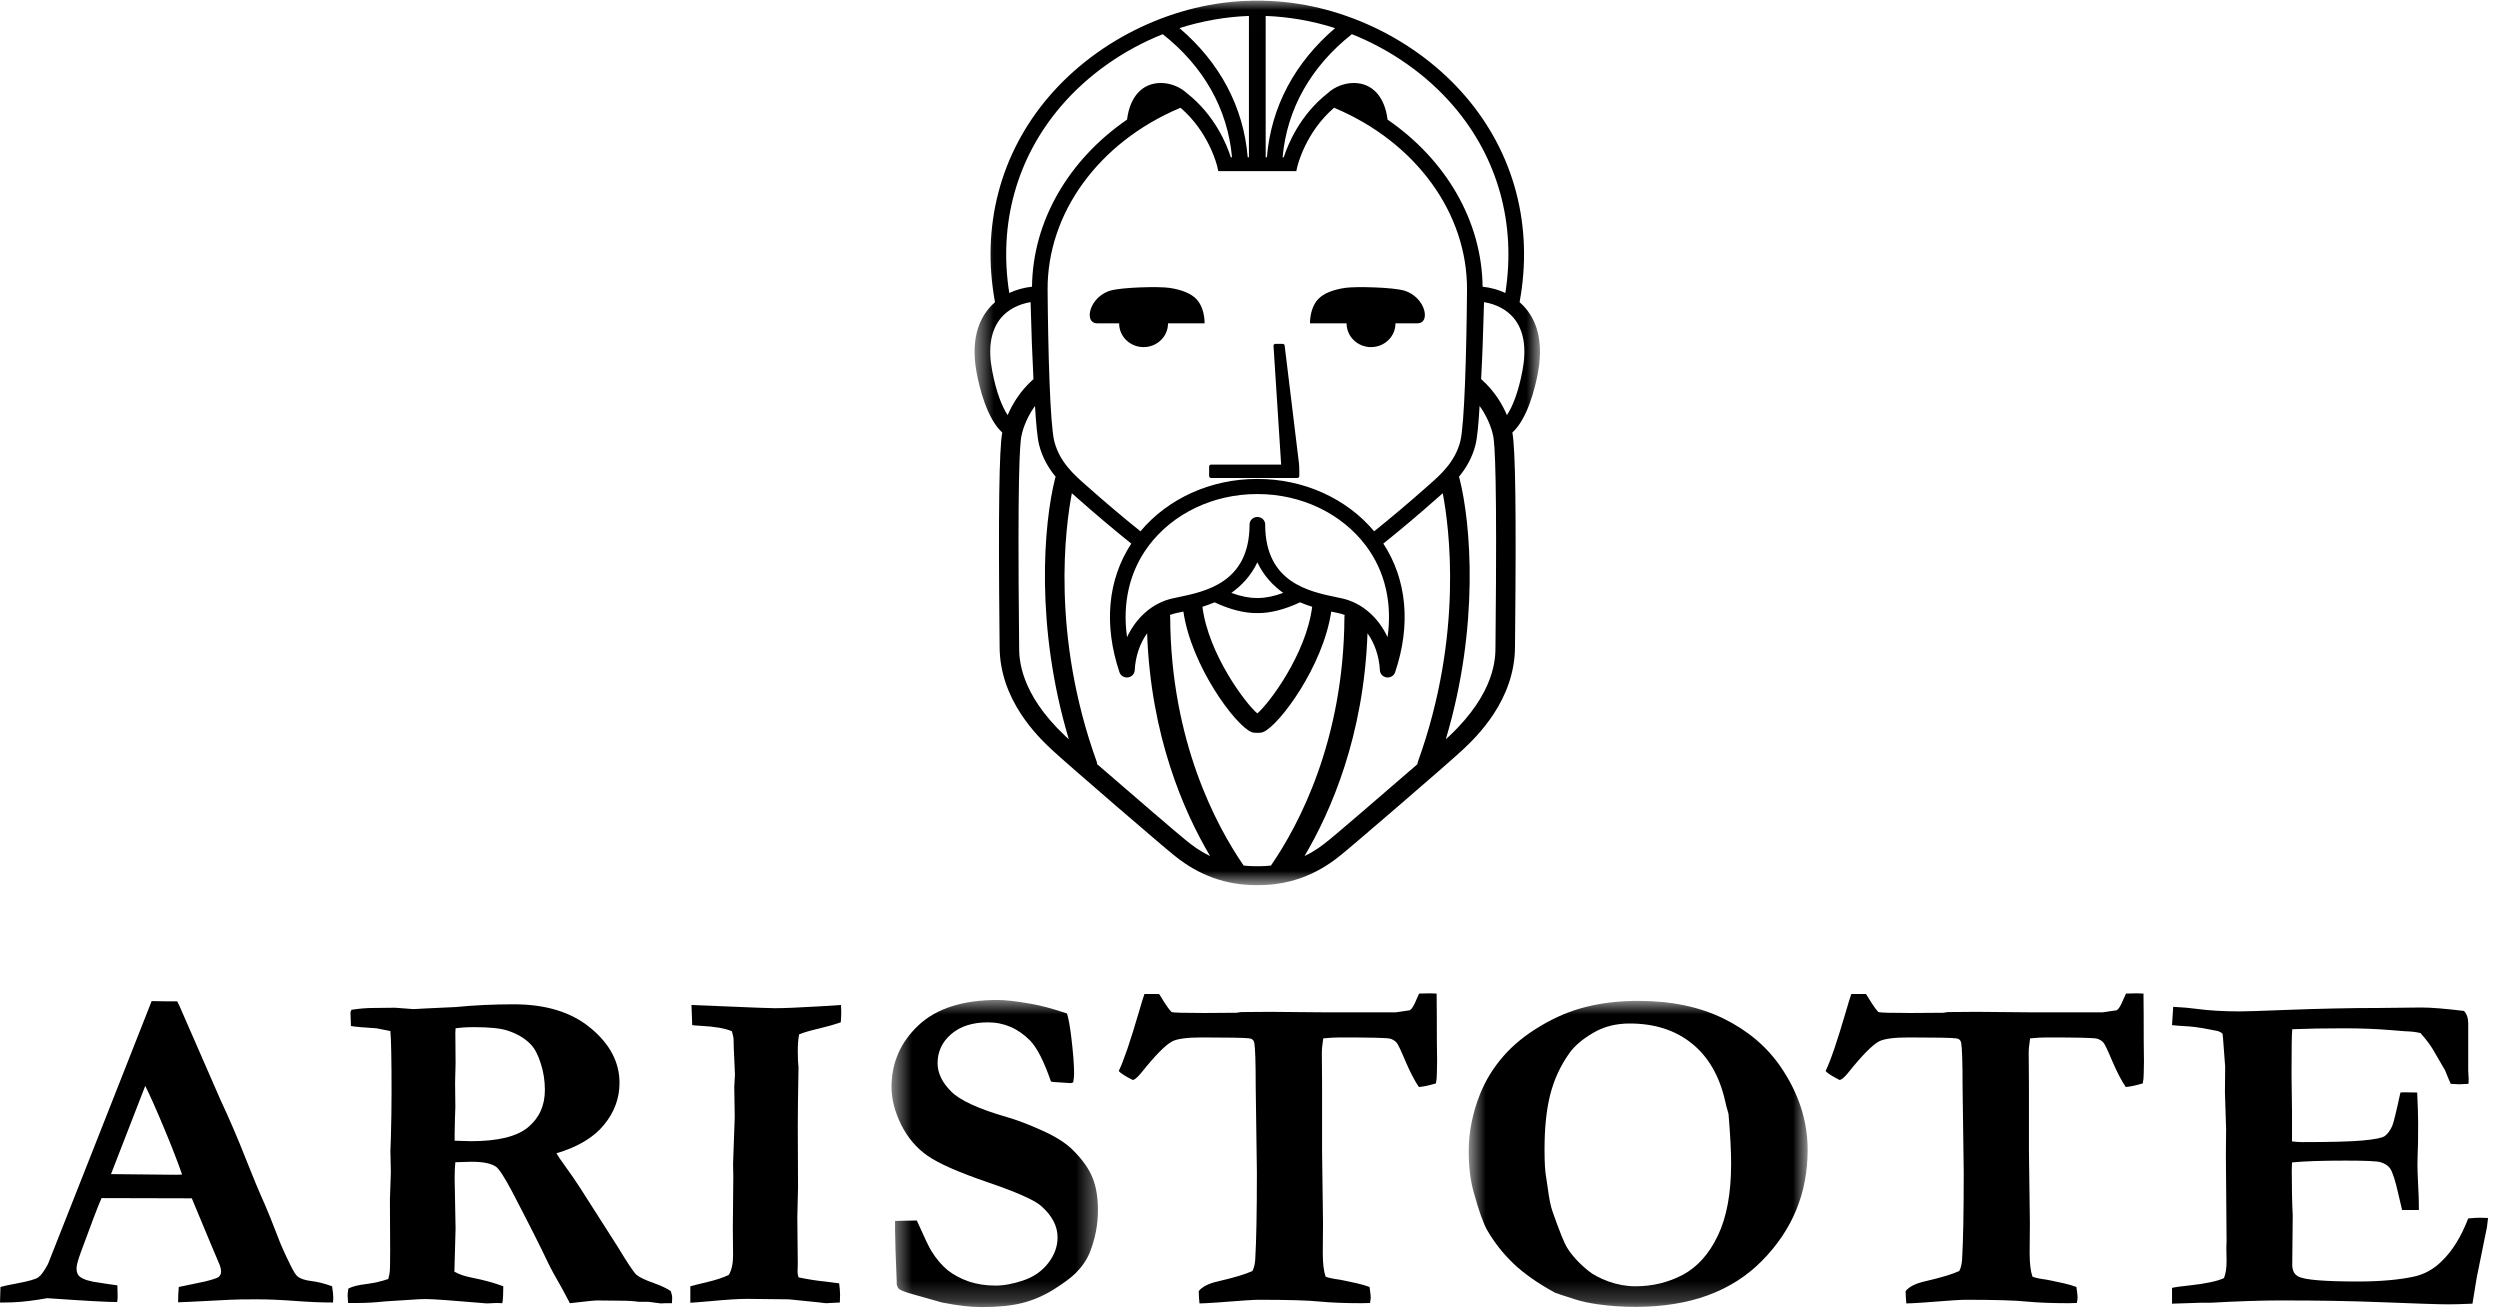
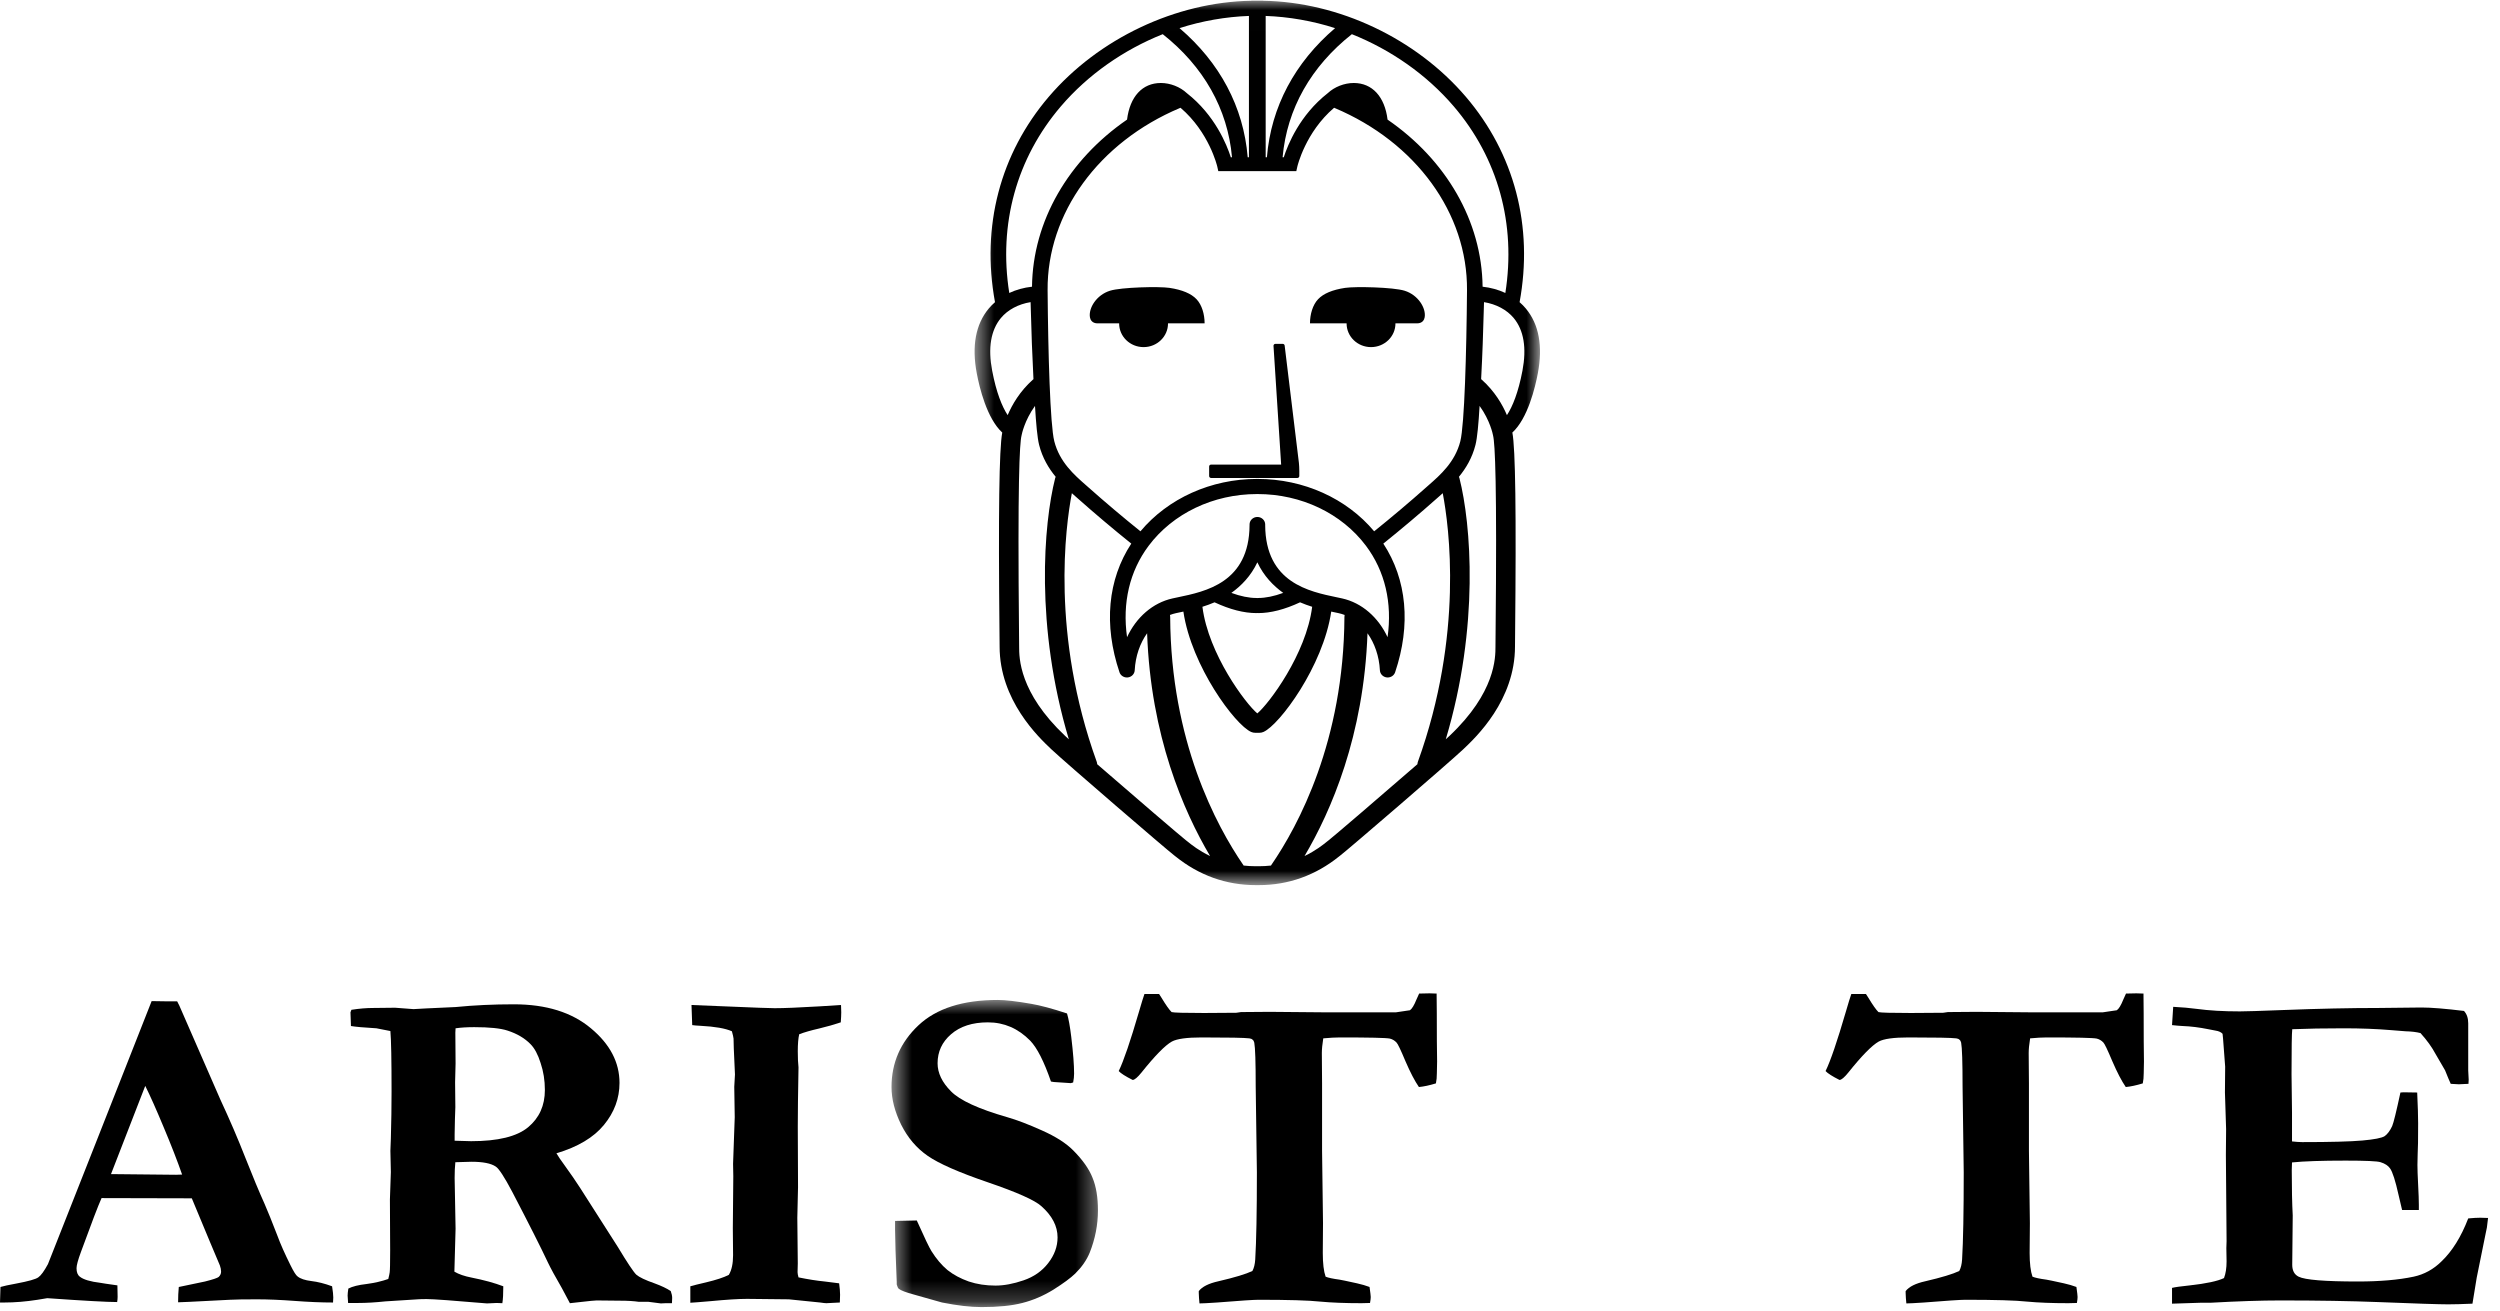
<svg xmlns="http://www.w3.org/2000/svg" width="122" height="64" viewBox="0 0 122 64" fill="none">
  <path d="M59.006 22.764V23.232C59.006 23.283 59.049 23.325 59.101 23.325H63.311C63.363 23.325 63.406 23.284 63.406 23.234C63.407 23.217 63.413 22.817 63.387 22.592C63.361 22.363 62.697 16.916 62.691 16.861C62.685 16.815 62.645 16.78 62.596 16.78H62.242C62.215 16.78 62.19 16.79 62.172 16.809C62.154 16.828 62.145 16.853 62.147 16.878L62.52 22.672H59.101C59.049 22.672 59.006 22.713 59.006 22.764Z" fill="black" />
  <path d="M65.714 15.786C65.714 16.423 66.248 16.939 66.906 16.939C67.564 16.939 68.098 16.423 68.098 15.786C68.098 15.783 68.098 15.78 68.097 15.778H69.17C69.17 15.778 69.472 15.793 69.524 15.484C69.599 15.042 69.211 14.394 68.543 14.187C67.99 14.015 66.149 13.973 65.643 14.048C65.024 14.141 64.584 14.325 64.322 14.602C64.06 14.878 63.927 15.339 63.927 15.778H65.714C65.714 15.78 65.714 15.783 65.714 15.786Z" fill="black" />
  <mask id="mask0_1_25" style="mask-type:luminance" maskUnits="userSpaceOnUse" x="47" y="0" width="29" height="44">
    <path d="M47.54 0.007H75.181V43.199H47.54V0.007Z" fill="white" />
  </mask>
  <g mask="url(#mask0_1_25)">
    <path d="M74.296 18.088C74.096 19.147 73.81 19.848 73.538 20.259C73.325 19.755 72.948 19.096 72.299 18.518C72.292 18.513 72.285 18.509 72.279 18.504C72.35 17.155 72.372 16.385 72.407 15.179L72.42 14.744C73.017 14.842 73.533 15.116 73.87 15.521C74.362 16.115 74.506 16.979 74.296 18.088ZM72.984 30.946C72.981 31.247 72.979 31.448 72.979 31.518V31.542C72.98 32.098 72.981 33.788 70.74 35.907C70.694 35.95 70.631 36.007 70.554 36.077C72.207 30.559 71.784 25.554 71.222 23.339C71.216 23.314 71.206 23.291 71.196 23.268C71.537 22.853 71.843 22.347 72.004 21.708C72.09 21.37 72.155 20.667 72.204 19.808C72.723 20.525 72.853 21.212 72.854 21.219C72.856 21.232 72.859 21.244 72.862 21.256C72.958 21.628 73.058 23.611 72.984 30.946ZM69.169 37.294C67.458 38.782 65.014 40.874 64.841 41.004C64.818 41.021 64.786 41.047 64.745 41.079C64.565 41.225 64.202 41.516 63.661 41.775C64.956 39.585 66.557 35.903 66.734 30.903C67.082 31.393 67.303 32.021 67.339 32.711C67.348 32.888 67.487 33.034 67.669 33.058C67.686 33.06 67.703 33.061 67.72 33.061C67.883 33.061 68.03 32.96 68.082 32.807C68.862 30.492 68.655 28.28 67.506 26.528C68.359 25.843 69.311 25.041 70.085 24.352C70.132 24.309 70.181 24.266 70.233 24.222C70.289 24.172 70.347 24.121 70.406 24.068C70.717 25.695 71.432 30.968 69.193 37.175C69.179 37.215 69.172 37.255 69.169 37.294ZM62.024 42.239C61.835 42.26 61.637 42.272 61.429 42.272H61.283C61.076 42.272 60.878 42.26 60.689 42.239C60.684 42.23 60.678 42.221 60.672 42.212C59.353 40.29 57.135 36.161 57.105 30.11C57.105 30.076 57.101 30.043 57.095 30.01C57.19 29.974 57.288 29.944 57.388 29.922C57.466 29.905 57.549 29.887 57.637 29.869C57.673 29.861 57.711 29.854 57.749 29.845C58.142 32.511 60.279 35.383 61.057 35.719C61.12 35.747 61.186 35.76 61.251 35.76H61.462C61.527 35.76 61.593 35.747 61.656 35.719C62.434 35.383 64.571 32.511 64.964 29.845C65.002 29.854 65.039 29.861 65.075 29.869C65.163 29.887 65.247 29.905 65.324 29.922C65.425 29.944 65.523 29.974 65.618 30.01C65.612 30.043 65.608 30.076 65.608 30.11C65.578 36.161 63.36 40.29 62.04 42.212C62.034 42.221 62.029 42.23 62.024 42.239ZM57.968 41.079C57.927 41.047 57.895 41.021 57.872 41.004C57.699 40.874 55.254 38.782 53.543 37.294C53.541 37.255 53.534 37.215 53.52 37.175C51.281 30.968 51.995 25.695 52.307 24.068C52.366 24.121 52.424 24.172 52.48 24.222C52.531 24.266 52.581 24.309 52.628 24.352C53.402 25.041 54.353 25.843 55.207 26.528C54.057 28.28 53.851 30.492 54.631 32.807C54.683 32.96 54.83 33.061 54.993 33.061C55.01 33.061 55.027 33.06 55.044 33.058C55.226 33.034 55.365 32.888 55.374 32.711C55.41 32.021 55.63 31.393 55.979 30.903C56.156 35.903 57.756 39.585 59.052 41.775C58.511 41.516 58.148 41.225 57.968 41.079ZM51.973 35.907C49.732 33.788 49.733 32.098 49.734 31.542V31.518C49.734 31.448 49.732 31.247 49.729 30.946C49.655 23.611 49.755 21.628 49.851 21.256C49.854 21.244 49.857 21.232 49.859 21.219C49.86 21.212 49.99 20.525 50.508 19.808C50.558 20.667 50.623 21.37 50.708 21.708C50.87 22.347 51.175 22.853 51.517 23.268C51.507 23.291 51.497 23.314 51.491 23.339C50.929 25.554 50.506 30.559 52.159 36.077C52.082 36.007 52.019 35.95 51.973 35.907ZM48.417 18.088C48.207 16.979 48.351 16.115 48.843 15.521C49.18 15.116 49.695 14.842 50.293 14.744L50.306 15.179C50.341 16.385 50.363 17.155 50.433 18.504C50.427 18.509 50.42 18.513 50.414 18.518C49.765 19.096 49.388 19.755 49.174 20.259C48.903 19.848 48.617 19.147 48.417 18.088ZM51.771 5.189C53.093 3.642 54.837 2.429 56.742 1.668C58.73 3.239 59.91 5.305 60.122 7.673H60.063C59.868 7.062 59.287 5.617 57.918 4.546C57.591 4.24 57.11 4.05 56.65 4.05C55.747 4.05 55.138 4.716 55 5.837C52.144 7.802 50.399 10.788 50.362 13.991C49.965 14.035 49.589 14.139 49.252 14.297C48.721 10.938 49.606 7.72 51.771 5.189ZM60.948 0.778V7.673H60.888C60.684 5.212 59.524 3.051 57.561 1.373C58.644 1.022 59.832 0.817 60.948 0.778ZM61.741 25.626C61.741 25.616 61.742 25.607 61.742 25.597C61.742 25.393 61.571 25.228 61.361 25.228C61.36 25.228 61.36 25.228 61.36 25.228C61.359 25.228 61.359 25.228 61.359 25.228C61.148 25.228 60.978 25.393 60.978 25.597C60.978 25.607 60.978 25.617 60.978 25.627C60.963 28.443 58.815 28.867 57.476 29.148C57.385 29.167 57.298 29.185 57.218 29.203C56.25 29.418 55.449 30.129 55 31.094C54.764 29.423 55.123 27.876 56.054 26.634C57.239 25.053 59.215 24.11 61.339 24.11C61.345 24.11 61.35 24.109 61.357 24.108C61.362 24.109 61.368 24.11 61.374 24.11C63.498 24.11 65.473 25.053 66.659 26.634C67.59 27.876 67.949 29.423 67.713 31.094C67.264 30.129 66.463 29.418 65.495 29.203C65.415 29.185 65.328 29.167 65.237 29.148C63.898 28.867 61.756 28.443 61.741 25.626ZM61.398 29.182C61.384 29.182 61.37 29.184 61.357 29.186C61.342 29.184 61.329 29.182 61.315 29.182C60.949 29.182 60.539 29.098 60.091 28.933C60.573 28.588 61.044 28.111 61.359 27.441C61.672 28.111 62.14 28.588 62.621 28.933C62.173 29.098 61.763 29.182 61.398 29.182ZM61.357 34.814C60.799 34.352 58.971 31.928 58.678 29.611C58.872 29.55 59.071 29.479 59.27 29.393C60.017 29.742 60.704 29.919 61.315 29.919C61.329 29.919 61.342 29.917 61.357 29.915C61.37 29.917 61.384 29.919 61.398 29.919C62.008 29.919 62.696 29.742 63.443 29.393C63.642 29.479 63.841 29.55 64.034 29.611C63.741 31.928 61.914 34.352 61.357 34.814ZM61.642 8.352H63.26L63.312 8.121C63.316 8.104 63.705 6.454 65.104 5.259C65.115 5.263 65.126 5.268 65.138 5.273C69.097 6.946 71.621 10.41 71.59 14.163C71.565 17.203 71.466 20.734 71.264 21.532C71.007 22.546 70.293 23.172 69.72 23.675C69.668 23.721 69.617 23.765 69.569 23.808C68.816 24.479 67.893 25.258 67.059 25.928C65.715 24.322 63.617 23.372 61.374 23.372C61.368 23.372 61.362 23.374 61.357 23.374C61.35 23.374 61.345 23.372 61.339 23.372C59.096 23.372 56.998 24.322 55.654 25.928C54.82 25.258 53.897 24.479 53.144 23.808C53.095 23.765 53.045 23.721 52.993 23.675C52.419 23.172 51.706 22.546 51.449 21.532C51.246 20.734 51.148 17.203 51.123 14.163C51.092 10.41 53.615 6.946 57.575 5.273C57.587 5.268 57.598 5.263 57.609 5.259C59.008 6.454 59.397 8.104 59.401 8.121L59.453 8.352H61.642ZM61.765 0.778C62.88 0.817 64.07 1.022 65.152 1.373C63.189 3.051 62.028 5.212 61.825 7.673H61.765V0.778ZM65.971 1.668C67.876 2.429 69.619 3.642 70.942 5.189C73.106 7.72 73.991 10.938 73.461 14.297C73.123 14.139 72.748 14.035 72.351 13.991C72.314 10.788 70.569 7.802 67.713 5.837C67.575 4.716 66.966 4.05 66.063 4.05C65.603 4.05 65.122 4.24 64.795 4.546C63.426 5.617 62.845 7.062 62.649 7.673H62.591C62.803 5.305 63.983 3.239 65.971 1.668ZM74.464 15.06C74.371 14.947 74.267 14.843 74.156 14.746C74.837 11.056 73.908 7.5 71.53 4.719C69.101 1.878 65.328 0.096 61.642 0.037V0.034H61.07V0.037C57.385 0.096 53.612 1.878 51.183 4.719C48.805 7.5 47.876 11.056 48.556 14.746C48.445 14.843 48.342 14.947 48.248 15.06C47.611 15.828 47.415 16.892 47.667 18.221C47.795 18.903 48.157 20.419 48.91 21.108C48.759 21.889 48.716 25.032 48.776 30.955C48.779 31.251 48.781 31.449 48.781 31.518V31.541C48.778 34.176 50.682 35.975 51.307 36.566C51.971 37.194 56.98 41.504 57.292 41.736C57.308 41.748 57.33 41.766 57.358 41.788C58.517 42.721 59.837 43.194 61.283 43.194H61.429C62.876 43.194 64.196 42.721 65.355 41.788C65.383 41.766 65.405 41.748 65.421 41.736C65.733 41.504 70.742 37.194 71.406 36.566C72.031 35.975 73.935 34.176 73.932 31.541V31.518C73.932 31.449 73.934 31.251 73.937 30.955C73.996 25.032 73.954 21.889 73.803 21.108C74.556 20.419 74.917 18.903 75.046 18.221C75.297 16.892 75.102 15.828 74.464 15.06Z" fill="black" />
  </g>
  <path d="M58.391 14.602C58.129 14.325 57.689 14.141 57.069 14.048C56.564 13.973 54.723 14.015 54.169 14.187C53.502 14.394 53.114 15.042 53.189 15.484C53.241 15.793 53.543 15.778 53.543 15.778H54.615C54.615 15.78 54.614 15.783 54.614 15.786C54.614 16.423 55.148 16.939 55.807 16.939C56.465 16.939 56.999 16.423 56.999 15.786C56.999 15.783 56.998 15.78 56.998 15.778H58.785C58.785 15.339 58.653 14.878 58.391 14.602Z" fill="black" />
  <path d="M0 63.563L0.023 62.804C0.169 62.76 0.426 62.704 0.795 62.637C1.387 62.526 1.744 62.425 1.867 62.336C1.998 62.247 2.155 62.031 2.34 61.689L4.668 55.79L7.4 48.854C7.653 48.862 7.896 48.865 8.126 48.865H8.645L8.748 49.066L10.754 53.66C11.208 54.634 11.615 55.582 11.976 56.504C12.337 57.419 12.648 58.166 12.91 58.746C13.063 59.095 13.274 59.619 13.544 60.318C13.682 60.697 13.893 61.173 14.177 61.745C14.331 62.057 14.446 62.239 14.523 62.291C14.661 62.403 14.885 62.477 15.192 62.515C15.507 62.552 15.845 62.637 16.206 62.771C16.245 63.016 16.264 63.199 16.264 63.317C16.264 63.369 16.26 63.451 16.252 63.563C15.684 63.563 15.057 63.536 14.373 63.484C13.689 63.433 13.075 63.407 12.529 63.407C11.922 63.407 11.484 63.414 11.215 63.429L9.256 63.529L8.691 63.552C8.691 63.291 8.702 63.042 8.725 62.805L10.005 62.537C10.389 62.44 10.612 62.366 10.673 62.314C10.75 62.239 10.789 62.154 10.789 62.057C10.789 61.961 10.769 61.861 10.731 61.756L10.27 60.663L9.36 58.478L4.956 58.467C4.795 58.823 4.46 59.697 3.953 61.087C3.807 61.481 3.735 61.749 3.735 61.89C3.735 62.083 3.788 62.221 3.896 62.302C4.073 62.444 4.411 62.544 4.91 62.604C4.979 62.619 5.252 62.66 5.729 62.726C5.736 62.994 5.74 63.18 5.74 63.284C5.74 63.366 5.732 63.451 5.717 63.54C5.24 63.54 4.103 63.477 2.305 63.351L1.833 63.429C1.264 63.518 0.722 63.563 0.207 63.563H0ZM5.417 57.296C7.215 57.318 8.276 57.329 8.598 57.329L8.887 57.318C8.656 56.656 8.357 55.887 7.988 55.01C7.619 54.125 7.319 53.452 7.088 52.991L5.417 57.296Z" fill="black" />
  <path d="M16.999 62.882C17.199 62.778 17.495 62.704 17.887 62.66C18.279 62.607 18.632 62.526 18.948 62.414C18.986 62.265 19.009 62.157 19.017 62.091C19.032 61.987 19.04 61.63 19.04 61.02L19.028 58.533L19.074 57.195L19.051 56.158L19.074 55.556C19.097 54.746 19.108 53.987 19.108 53.281C19.108 51.735 19.09 50.746 19.051 50.315L18.371 50.181C17.748 50.144 17.334 50.107 17.126 50.07L17.103 49.401L17.149 49.278C17.533 49.218 17.887 49.189 18.209 49.189C18.386 49.189 18.744 49.185 19.282 49.177C19.835 49.222 20.134 49.245 20.18 49.245L20.791 49.211L22.232 49.144C23.131 49.055 24.08 49.01 25.079 49.01C26.655 49.01 27.907 49.401 28.837 50.181C29.767 50.954 30.232 51.843 30.232 52.846C30.232 53.597 29.978 54.281 29.471 54.898C28.971 55.508 28.199 55.969 27.154 56.281C27.246 56.437 27.369 56.619 27.523 56.827C27.846 57.273 28.107 57.653 28.307 57.965L30.151 60.853C30.612 61.619 30.912 62.068 31.05 62.202C31.196 62.329 31.492 62.47 31.938 62.626C32.283 62.752 32.549 62.879 32.733 63.005C32.779 63.131 32.802 63.243 32.802 63.34C32.802 63.406 32.798 63.492 32.791 63.596H32.48L32.249 63.607L31.649 63.529H31.177C30.931 63.492 30.627 63.474 30.266 63.474L29.114 63.462C29.029 63.462 28.76 63.488 28.307 63.541C28.099 63.563 27.934 63.581 27.811 63.596L27.419 62.86C27.096 62.303 26.87 61.886 26.739 61.611C26.401 60.89 25.821 59.741 24.999 58.165C24.615 57.437 24.345 57.024 24.192 56.928C23.961 56.771 23.566 56.694 23.005 56.694C22.851 56.694 22.589 56.701 22.221 56.716C22.198 56.931 22.186 57.188 22.186 57.485L22.232 59.961L22.174 62.057C22.39 62.184 22.67 62.28 23.016 62.347C23.615 62.466 24.13 62.607 24.561 62.771C24.561 63.135 24.546 63.41 24.515 63.596C24.368 63.589 24.276 63.585 24.238 63.585L23.765 63.607C22.113 63.466 21.133 63.395 20.826 63.395C20.626 63.395 20.484 63.399 20.4 63.406L18.809 63.507C18.325 63.559 17.883 63.585 17.483 63.585H16.988C16.972 63.399 16.964 63.28 16.964 63.228C16.964 63.146 16.976 63.031 16.999 62.882ZM22.186 55.667C22.555 55.682 22.824 55.69 22.993 55.69C24.3 55.69 25.226 55.463 25.771 55.01C26.317 54.556 26.59 53.95 26.59 53.192C26.59 52.724 26.52 52.285 26.382 51.876C26.252 51.46 26.086 51.151 25.886 50.951C25.602 50.661 25.229 50.442 24.768 50.293C24.43 50.181 23.888 50.125 23.143 50.125C22.79 50.125 22.486 50.144 22.232 50.181L22.221 50.393L22.232 51.898L22.209 52.813L22.221 54.029C22.206 54.37 22.194 54.813 22.186 55.355V55.667Z" fill="black" />
  <path d="M33.688 63.574V62.771C33.842 62.726 34.095 62.663 34.449 62.581C34.948 62.462 35.321 62.34 35.567 62.213C35.705 61.983 35.774 61.663 35.774 61.254L35.762 59.939L35.785 57.396L35.774 56.794C35.828 55.322 35.855 54.563 35.855 54.519L35.832 53.036L35.866 52.434L35.809 51.163L35.797 50.683C35.789 50.609 35.762 50.49 35.716 50.326C35.401 50.185 34.89 50.096 34.183 50.059C34.014 50.051 33.88 50.04 33.78 50.025L33.745 49.044L37.042 49.178C37.449 49.193 37.703 49.2 37.803 49.2C38.256 49.2 38.982 49.17 39.981 49.111C40.542 49.073 40.896 49.051 41.042 49.044C41.049 49.185 41.053 49.304 41.053 49.401C41.053 49.527 41.045 49.69 41.03 49.891C40.723 49.995 40.369 50.096 39.97 50.192C39.578 50.282 39.255 50.374 39.002 50.471C38.955 50.664 38.932 50.943 38.932 51.307C38.932 51.627 38.944 51.887 38.967 52.088C38.944 53.345 38.932 54.311 38.932 54.987L38.944 57.931L38.909 59.425L38.932 61.656L38.921 62.08C38.921 62.139 38.936 62.225 38.967 62.336C39.435 62.432 39.862 62.5 40.246 62.537C40.315 62.544 40.55 62.574 40.95 62.626C40.98 62.849 40.996 63.035 40.996 63.184C40.996 63.265 40.992 63.392 40.984 63.563C40.884 63.563 40.807 63.567 40.753 63.574C40.508 63.589 40.365 63.596 40.327 63.596C40.273 63.596 40.173 63.585 40.027 63.563C39.919 63.548 39.409 63.496 38.494 63.407L36.454 63.385C36.047 63.385 35.455 63.422 34.679 63.496C34.172 63.54 33.841 63.567 33.688 63.574L33.688 63.574Z" fill="black" />
  <mask id="mask1_1_25" style="mask-type:luminance" maskUnits="userSpaceOnUse" x="43" y="48" width="11" height="16">
-     <path d="M43.502 48.701H53.648V63.785H43.502V48.701Z" fill="white" />
+     <path d="M43.502 48.701H53.648V63.785H43.502V48.701" fill="white" />
  </mask>
  <g mask="url(#mask1_1_25)">
    <path d="M52.07 49.456C52.147 49.709 52.216 50.092 52.278 50.605C52.37 51.371 52.416 51.965 52.416 52.389C52.416 52.523 52.401 52.668 52.37 52.824L52.255 52.857L51.425 52.802L51.287 52.779C50.949 51.798 50.61 51.133 50.272 50.783C49.688 50.189 49.001 49.891 48.209 49.891C47.456 49.891 46.856 50.084 46.411 50.471C45.973 50.85 45.754 51.322 45.754 51.887C45.754 52.363 45.973 52.82 46.411 53.259C46.841 53.697 47.755 54.117 49.154 54.519C49.623 54.653 50.187 54.868 50.849 55.166C51.517 55.463 52.024 55.787 52.37 56.136C52.831 56.597 53.146 57.043 53.315 57.474C53.492 57.898 53.58 58.429 53.58 59.069C53.58 59.767 53.446 60.455 53.177 61.132C53.031 61.488 52.797 61.827 52.474 62.147C52.243 62.37 51.886 62.633 51.402 62.938C50.918 63.236 50.414 63.451 49.892 63.585C49.377 63.719 48.712 63.786 47.898 63.786C47.36 63.786 46.718 63.711 45.973 63.563L44.59 63.172C44.205 63.068 43.963 62.975 43.863 62.894C43.825 62.864 43.79 62.793 43.76 62.682V62.559C43.76 62.477 43.74 61.968 43.702 61.031C43.687 60.548 43.679 60.206 43.679 60.005V59.582L44.739 59.559C45.108 60.385 45.346 60.883 45.454 61.053C45.692 61.433 45.953 61.741 46.238 61.979C46.53 62.21 46.876 62.395 47.275 62.537C47.675 62.67 48.109 62.737 48.578 62.737C48.993 62.737 49.45 62.652 49.949 62.481C50.449 62.31 50.849 62.031 51.148 61.645C51.456 61.25 51.609 60.831 51.609 60.385C51.609 59.834 51.344 59.325 50.814 58.857C50.491 58.567 49.623 58.181 48.209 57.697C46.795 57.214 45.815 56.783 45.27 56.404C44.724 56.025 44.294 55.519 43.978 54.887C43.663 54.248 43.506 53.634 43.506 53.047C43.506 51.865 43.944 50.861 44.82 50.036C45.696 49.211 46.987 48.798 48.693 48.798C49.062 48.798 49.608 48.862 50.33 48.988C50.768 49.062 51.348 49.218 52.07 49.456Z" fill="black" />
  </g>
  <path d="M55.849 48.508H56.564C56.617 48.59 56.656 48.65 56.679 48.687C56.894 49.044 57.059 49.278 57.175 49.39C57.275 49.419 57.801 49.434 58.754 49.434C59.345 49.434 59.872 49.43 60.333 49.423L60.563 49.389L61.958 49.378L64.563 49.401H68.125L68.805 49.3C68.905 49.233 69.012 49.055 69.128 48.765C69.159 48.698 69.201 48.605 69.254 48.486L69.762 48.475C69.838 48.475 69.954 48.479 70.107 48.486C70.115 48.999 70.119 49.772 70.119 50.805L70.131 51.798L70.119 52.367C70.119 52.56 70.104 52.727 70.073 52.869C69.758 52.965 69.481 53.025 69.243 53.047C69.043 52.757 68.824 52.337 68.586 51.787C68.356 51.237 68.21 50.932 68.148 50.873C68.056 50.776 67.948 50.713 67.825 50.683C67.641 50.645 66.826 50.627 65.382 50.627C65.167 50.627 64.898 50.642 64.575 50.672C64.529 50.962 64.506 51.2 64.506 51.385L64.517 52.88V56.158L64.563 59.693L64.552 61.143C64.552 61.656 64.598 62.042 64.69 62.302C64.813 62.354 65.04 62.403 65.37 62.447C65.431 62.455 65.716 62.514 66.223 62.626C66.454 62.678 66.657 62.737 66.834 62.804C66.872 63.072 66.892 63.235 66.892 63.295C66.892 63.362 66.88 63.458 66.857 63.585C66.688 63.592 66.55 63.596 66.442 63.596C65.651 63.596 64.978 63.57 64.425 63.518C63.872 63.458 62.869 63.429 61.417 63.429C61.186 63.429 60.51 63.473 59.388 63.563C58.95 63.592 58.666 63.607 58.535 63.607C58.527 63.495 58.52 63.41 58.512 63.35L58.5 63.094V63.005C58.669 62.789 58.988 62.63 59.457 62.526C60.256 62.34 60.809 62.172 61.117 62.024C61.194 61.882 61.24 61.697 61.255 61.466C61.309 60.574 61.336 59.154 61.336 57.206L61.278 52.991C61.278 51.831 61.255 51.129 61.209 50.883C61.194 50.817 61.167 50.768 61.128 50.739C61.09 50.701 61.036 50.679 60.967 50.672C60.729 50.642 59.952 50.627 58.639 50.627C57.916 50.627 57.432 50.694 57.186 50.828C56.856 51.014 56.36 51.519 55.7 52.345C55.507 52.582 55.365 52.701 55.273 52.701C54.919 52.523 54.693 52.378 54.593 52.267C54.831 51.783 55.161 50.817 55.584 49.367C55.707 48.943 55.795 48.657 55.849 48.508Z" fill="black" />
  <mask id="mask2_1_25" style="mask-type:luminance" maskUnits="userSpaceOnUse" x="71" y="48" width="18" height="16">
    <path d="M71.66 48.801H88.224V63.785H71.66V48.801Z" fill="white" />
  </mask>
  <g mask="url(#mask2_1_25)">
-     <path d="M71.673 56.17C71.673 55.248 71.858 54.322 72.226 53.393C72.495 52.724 72.872 52.11 73.356 51.553C73.84 50.995 74.447 50.501 75.177 50.07C75.907 49.631 76.652 49.319 77.413 49.133C78.174 48.94 79.023 48.843 79.961 48.843C81.559 48.843 82.946 49.133 84.122 49.713C85.297 50.293 86.223 51.077 86.9 52.066C87.775 53.352 88.214 54.701 88.214 56.114C88.214 58.218 87.472 60.02 85.989 61.522C84.514 63.024 82.458 63.775 79.822 63.775C79.169 63.775 78.558 63.733 77.99 63.652C77.559 63.593 77.183 63.511 76.86 63.407C76.276 63.221 75.95 63.113 75.88 63.083C75.042 62.622 74.37 62.15 73.863 61.667C73.356 61.184 72.925 60.637 72.572 60.028C72.38 59.686 72.161 59.069 71.915 58.177C71.754 57.604 71.673 56.935 71.673 56.17ZM79.523 49.947C78.854 49.947 78.262 50.099 77.747 50.404C77.233 50.702 76.844 51.032 76.583 51.397C76.145 52.014 75.834 52.69 75.649 53.426C75.465 54.155 75.373 55.043 75.373 56.092C75.373 56.731 75.4 57.188 75.454 57.463C75.469 57.552 75.492 57.705 75.523 57.92C75.592 58.471 75.672 58.872 75.765 59.125C76.096 60.069 76.33 60.652 76.468 60.875C76.698 61.254 77.04 61.63 77.494 62.002C77.724 62.195 78.059 62.373 78.497 62.537C78.935 62.693 79.373 62.771 79.811 62.771C80.641 62.771 81.409 62.585 82.116 62.213C82.831 61.834 83.403 61.195 83.833 60.295C84.264 59.396 84.479 58.225 84.479 56.783C84.479 56.188 84.437 55.381 84.352 54.363L84.294 54.151C84.271 54.092 84.233 53.939 84.179 53.694C83.895 52.475 83.349 51.546 82.543 50.906C81.743 50.267 80.737 49.947 79.523 49.947V49.947Z" fill="black" />
-   </g>
+     </g>
  <path d="M90.344 48.508H91.059C91.112 48.59 91.151 48.65 91.174 48.687C91.389 49.044 91.554 49.278 91.669 49.39C91.769 49.419 92.296 49.434 93.248 49.434C93.84 49.434 94.367 49.43 94.828 49.423L95.058 49.389L96.453 49.378L99.058 49.401H102.62L103.3 49.3C103.4 49.233 103.507 49.055 103.623 48.765C103.653 48.698 103.695 48.605 103.749 48.486L104.257 48.475C104.333 48.475 104.449 48.479 104.602 48.486C104.61 48.999 104.614 49.772 104.614 50.805L104.625 51.798L104.614 52.367C104.614 52.56 104.598 52.727 104.568 52.869C104.253 52.965 103.976 53.025 103.738 53.047C103.538 52.757 103.319 52.337 103.081 51.787C102.85 51.237 102.704 50.932 102.643 50.873C102.55 50.776 102.443 50.713 102.32 50.683C102.136 50.645 101.321 50.627 99.876 50.627C99.661 50.627 99.392 50.642 99.07 50.672C99.023 50.962 99 51.2 99 51.385L99.012 52.88V56.158L99.058 59.693L99.046 61.143C99.046 61.656 99.093 62.042 99.185 62.302C99.308 62.354 99.535 62.403 99.865 62.447C99.926 62.455 100.211 62.514 100.718 62.626C100.948 62.678 101.152 62.737 101.329 62.804C101.367 63.072 101.386 63.235 101.386 63.295C101.386 63.362 101.375 63.458 101.352 63.585C101.183 63.592 101.045 63.596 100.937 63.596C100.145 63.596 99.473 63.57 98.92 63.518C98.366 63.458 97.364 63.429 95.911 63.429C95.681 63.429 95.005 63.473 93.882 63.563C93.445 63.592 93.16 63.607 93.03 63.607C93.022 63.495 93.014 63.41 93.007 63.35L92.995 63.094V63.005C93.164 62.789 93.483 62.63 93.952 62.526C94.751 62.34 95.304 62.172 95.612 62.024C95.689 61.882 95.735 61.697 95.75 61.466C95.804 60.574 95.83 59.154 95.83 57.206L95.773 52.991C95.773 51.831 95.75 51.129 95.704 50.883C95.689 50.817 95.661 50.768 95.623 50.739C95.585 50.701 95.531 50.679 95.462 50.672C95.223 50.642 94.447 50.627 93.133 50.627C92.411 50.627 91.927 50.694 91.681 50.828C91.351 51.014 90.855 51.519 90.194 52.345C90.002 52.582 89.86 52.701 89.767 52.701C89.414 52.523 89.188 52.378 89.088 52.267C89.326 51.783 89.656 50.817 90.079 49.367C90.202 48.943 90.29 48.657 90.344 48.508H90.344Z" fill="black" />
  <path d="M106.052 49.133C106.49 49.155 106.871 49.189 107.194 49.233C107.801 49.315 108.504 49.356 109.303 49.356C109.58 49.356 110.29 49.334 111.435 49.289C113.149 49.222 114.697 49.189 116.08 49.189L118.167 49.166C118.636 49.166 119.327 49.222 120.242 49.334C120.38 49.483 120.449 49.683 120.449 49.936V52.233L120.472 52.69C120.472 52.735 120.468 52.802 120.461 52.891L119.988 52.913C119.927 52.913 119.796 52.906 119.596 52.891C119.527 52.742 119.435 52.523 119.32 52.233L118.859 51.441C118.682 51.107 118.436 50.765 118.121 50.415C117.928 50.363 117.683 50.334 117.383 50.326C117.306 50.319 117.072 50.3 116.68 50.27C115.965 50.211 115.197 50.181 114.375 50.181C113.437 50.181 112.599 50.196 111.862 50.226C111.839 50.412 111.827 51.144 111.827 52.423L111.85 54.296V55.701C112.042 55.723 112.208 55.735 112.346 55.735C113.721 55.735 114.701 55.709 115.285 55.657C115.869 55.605 116.23 55.534 116.369 55.445C116.507 55.348 116.63 55.184 116.738 54.954C116.807 54.791 116.941 54.244 117.141 53.315L117.291 53.304L117.959 53.315C117.99 53.977 118.005 54.478 118.005 54.82C118.005 55.601 117.998 56.102 117.982 56.325C117.975 56.549 117.971 56.723 117.971 56.849C117.971 57.05 117.982 57.374 118.005 57.82C118.028 58.258 118.04 58.585 118.04 58.801V59.047H117.222C117.191 58.927 117.133 58.682 117.049 58.311C116.895 57.619 116.757 57.188 116.634 57.017C116.541 56.883 116.388 56.783 116.173 56.716C116.019 56.664 115.45 56.638 114.467 56.638C113.306 56.638 112.434 56.667 111.85 56.727C111.842 56.92 111.838 57.047 111.838 57.106C111.838 57.991 111.854 58.727 111.885 59.314L111.861 61.722C111.861 62.005 111.965 62.199 112.173 62.302C112.488 62.459 113.452 62.537 115.066 62.537C116.134 62.537 117.041 62.459 117.786 62.302C118.301 62.191 118.755 61.942 119.146 61.555C119.669 61.057 120.103 60.359 120.449 59.459C120.687 59.437 120.883 59.425 121.037 59.425C121.122 59.425 121.248 59.429 121.417 59.437C121.394 59.623 121.375 59.779 121.36 59.905L121.291 60.239L120.864 62.347L120.656 63.619C120.157 63.641 119.761 63.652 119.469 63.652C119.039 63.652 117.89 63.615 116.023 63.54C114.709 63.489 113.126 63.462 111.274 63.462C110.351 63.462 109.218 63.499 107.873 63.574H107.389L105.995 63.619V62.849C106.141 62.812 106.433 62.771 106.871 62.726C107.67 62.637 108.223 62.518 108.531 62.37C108.615 62.154 108.657 61.882 108.657 61.555C108.657 61.429 108.653 61.213 108.646 60.908L108.657 60.563L108.623 56.359L108.634 55.099L108.577 53.315L108.588 52.055L108.484 50.672C108.484 50.635 108.477 50.56 108.461 50.449C108.385 50.367 108.269 50.315 108.116 50.293C108.031 50.278 107.916 50.255 107.77 50.226C107.332 50.137 106.909 50.084 106.502 50.069C106.356 50.062 106.187 50.047 105.995 50.025L106.052 49.133Z" fill="black" />
</svg>